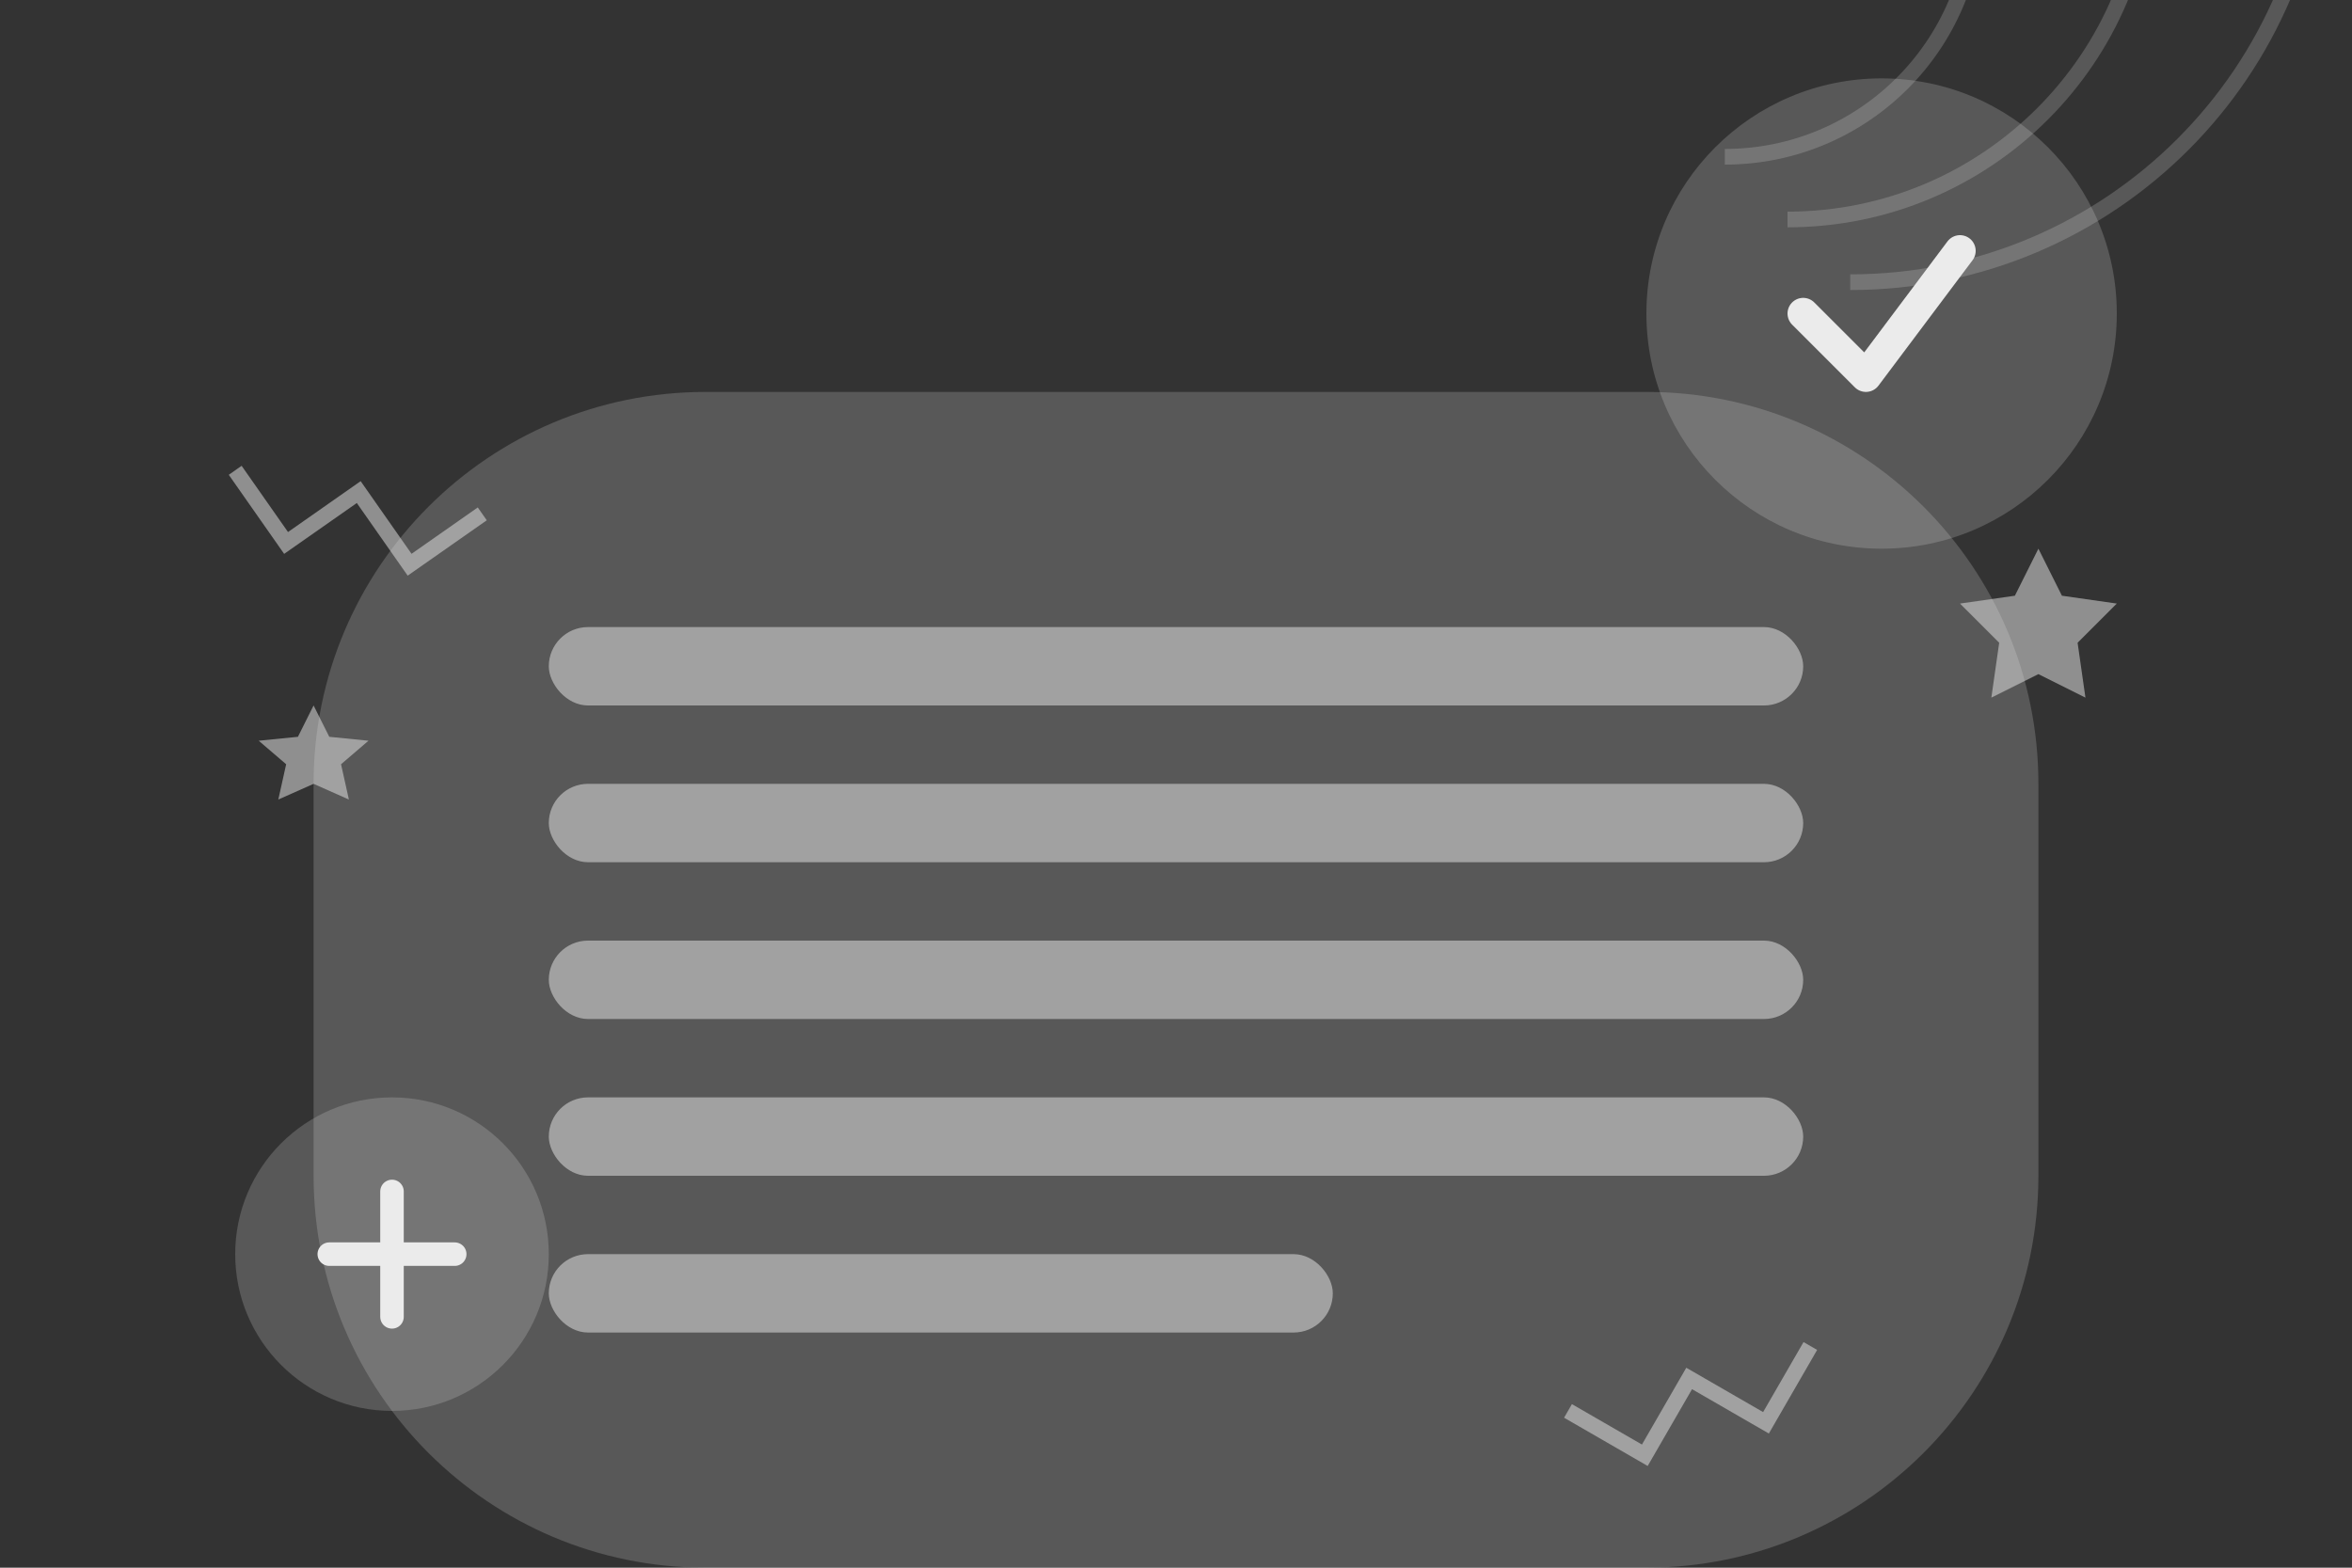
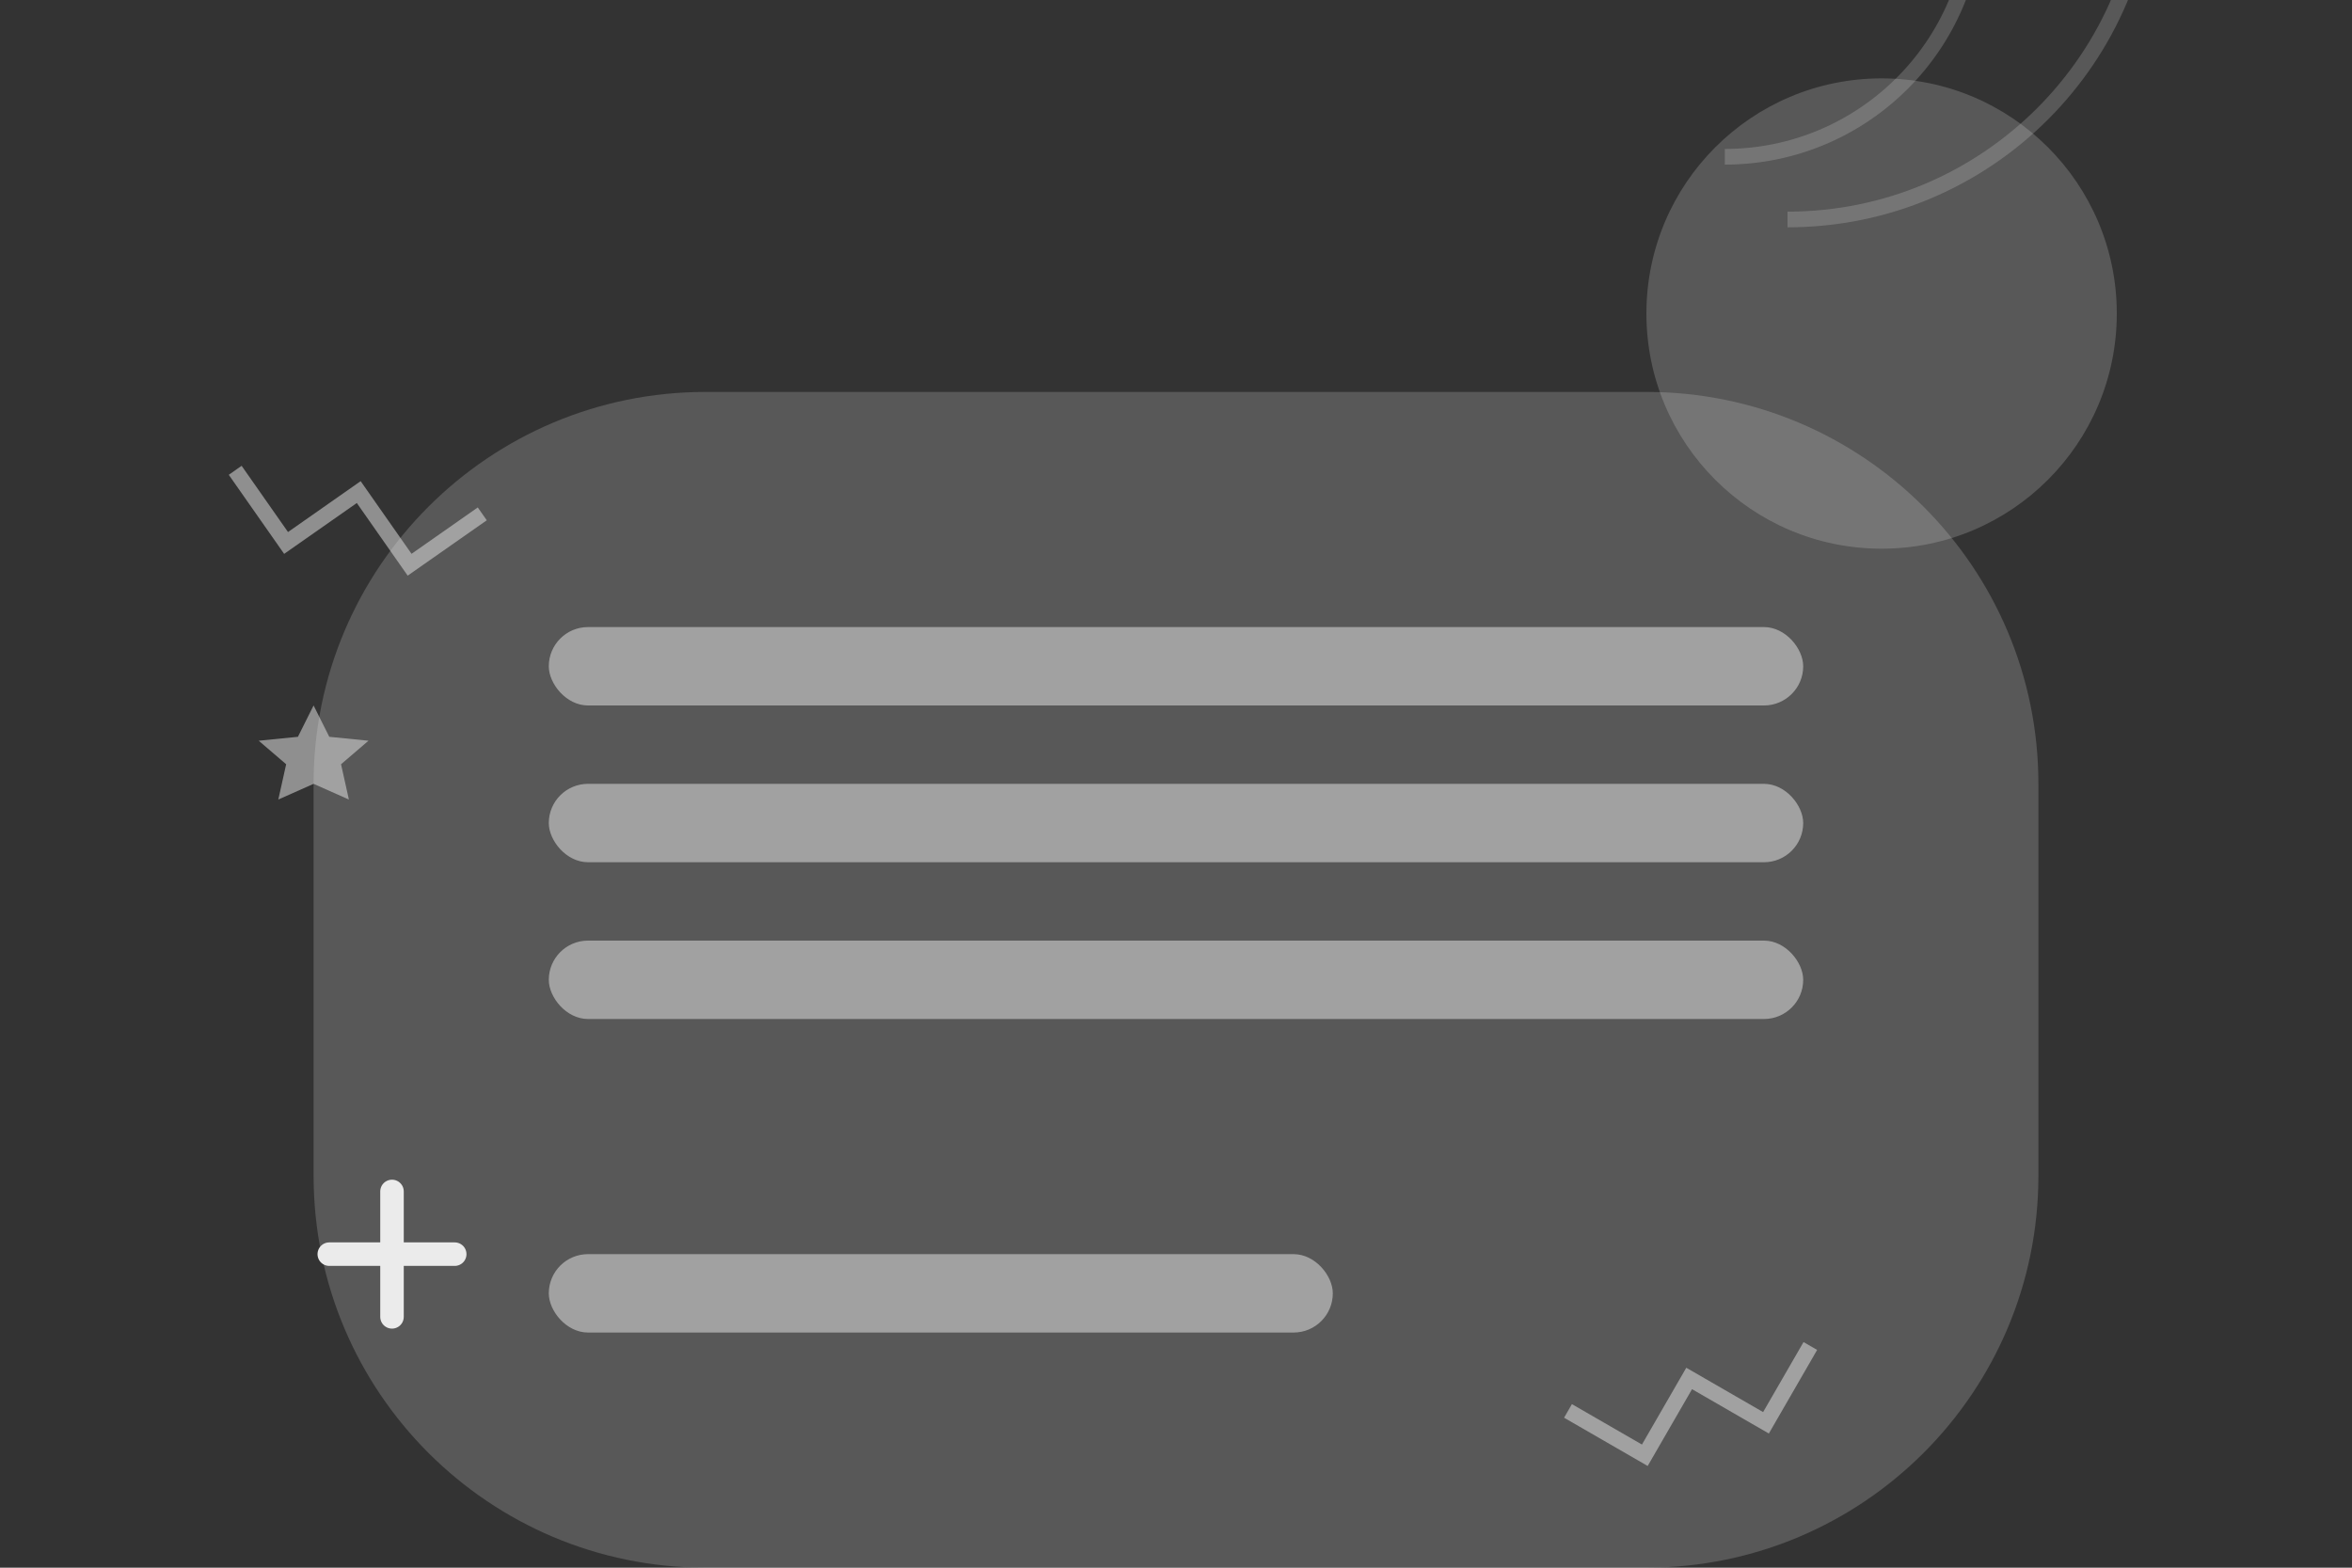
<svg xmlns="http://www.w3.org/2000/svg" width="300" height="200" viewBox="0 0 300 200" fill="none">
  <rect x="0" y="0" width="300" height="200" fill="#333333" stroke="none" />
  <g opacity="0.9">
    <path d="M40 100C40 72.386 62.386 50 90 50H210C237.614 50 260 72.386 260 100V150C260 177.614 237.614 200 210 200H90C62.386 200 40 177.614 40 150V100Z" fill="#FFFFFF" fill-opacity="0.2" />
    <rect x="70" y="80" width="160" height="10" rx="5" fill="white" fill-opacity="0.5" />
    <rect x="70" y="100" width="160" height="10" rx="5" fill="white" fill-opacity="0.5" />
    <rect x="70" y="120" width="160" height="10" rx="5" fill="white" fill-opacity="0.5" />
-     <rect x="70" y="140" width="160" height="10" rx="5" fill="white" fill-opacity="0.5" />
    <rect x="70" y="160" width="100" height="10" rx="5" fill="white" fill-opacity="0.5" />
    <circle cx="240" cy="40" r="30" fill="#FFFFFF" fill-opacity="0.2" />
-     <path d="M230 40L238 48L250 32" stroke="white" stroke-width="4" stroke-linecap="round" stroke-linejoin="round" />
-     <circle cx="50" cy="160" r="20" fill="#FFFFFF" fill-opacity="0.2" />
    <path d="M50 152V168M42 160H58" stroke="white" stroke-width="3" stroke-linecap="round" />
    <path d="M220 20C237.673 20 252 5.673 252 -12" stroke="white" stroke-opacity="0.2" stroke-width="2" />
    <path d="M228 28C253.405 28 274 7.405 274 -18" stroke="white" stroke-opacity="0.2" stroke-width="2" />
-     <path d="M236 36C269.137 36 296 9.137 296 -24" stroke="white" stroke-opacity="0.2" stroke-width="2" />
    <g transform="translate(200, 180) rotate(-15)">
      <path d="M0 0L8 8L16 0L24 8L32 0" stroke="white" stroke-opacity="0.5" stroke-width="2" />
    </g>
    <g transform="translate(30, 60) rotate(10)">
      <path d="M0 0L8 8L16 0L24 8L32 0" stroke="white" stroke-opacity="0.5" stroke-width="2" />
    </g>
-     <path d="M260 70L263 76L270 77L265 82L266 89L260 86L254 89L255 82L250 77L257 76L260 70Z" fill="white" fill-opacity="0.5" />
    <path d="M40 90L42 94L47 94.5L43.5 97.5L44.5 102L40 100L35.5 102L36.5 97.5L33 94.5L38 94L40 90Z" fill="white" fill-opacity="0.5" />
  </g>
</svg>